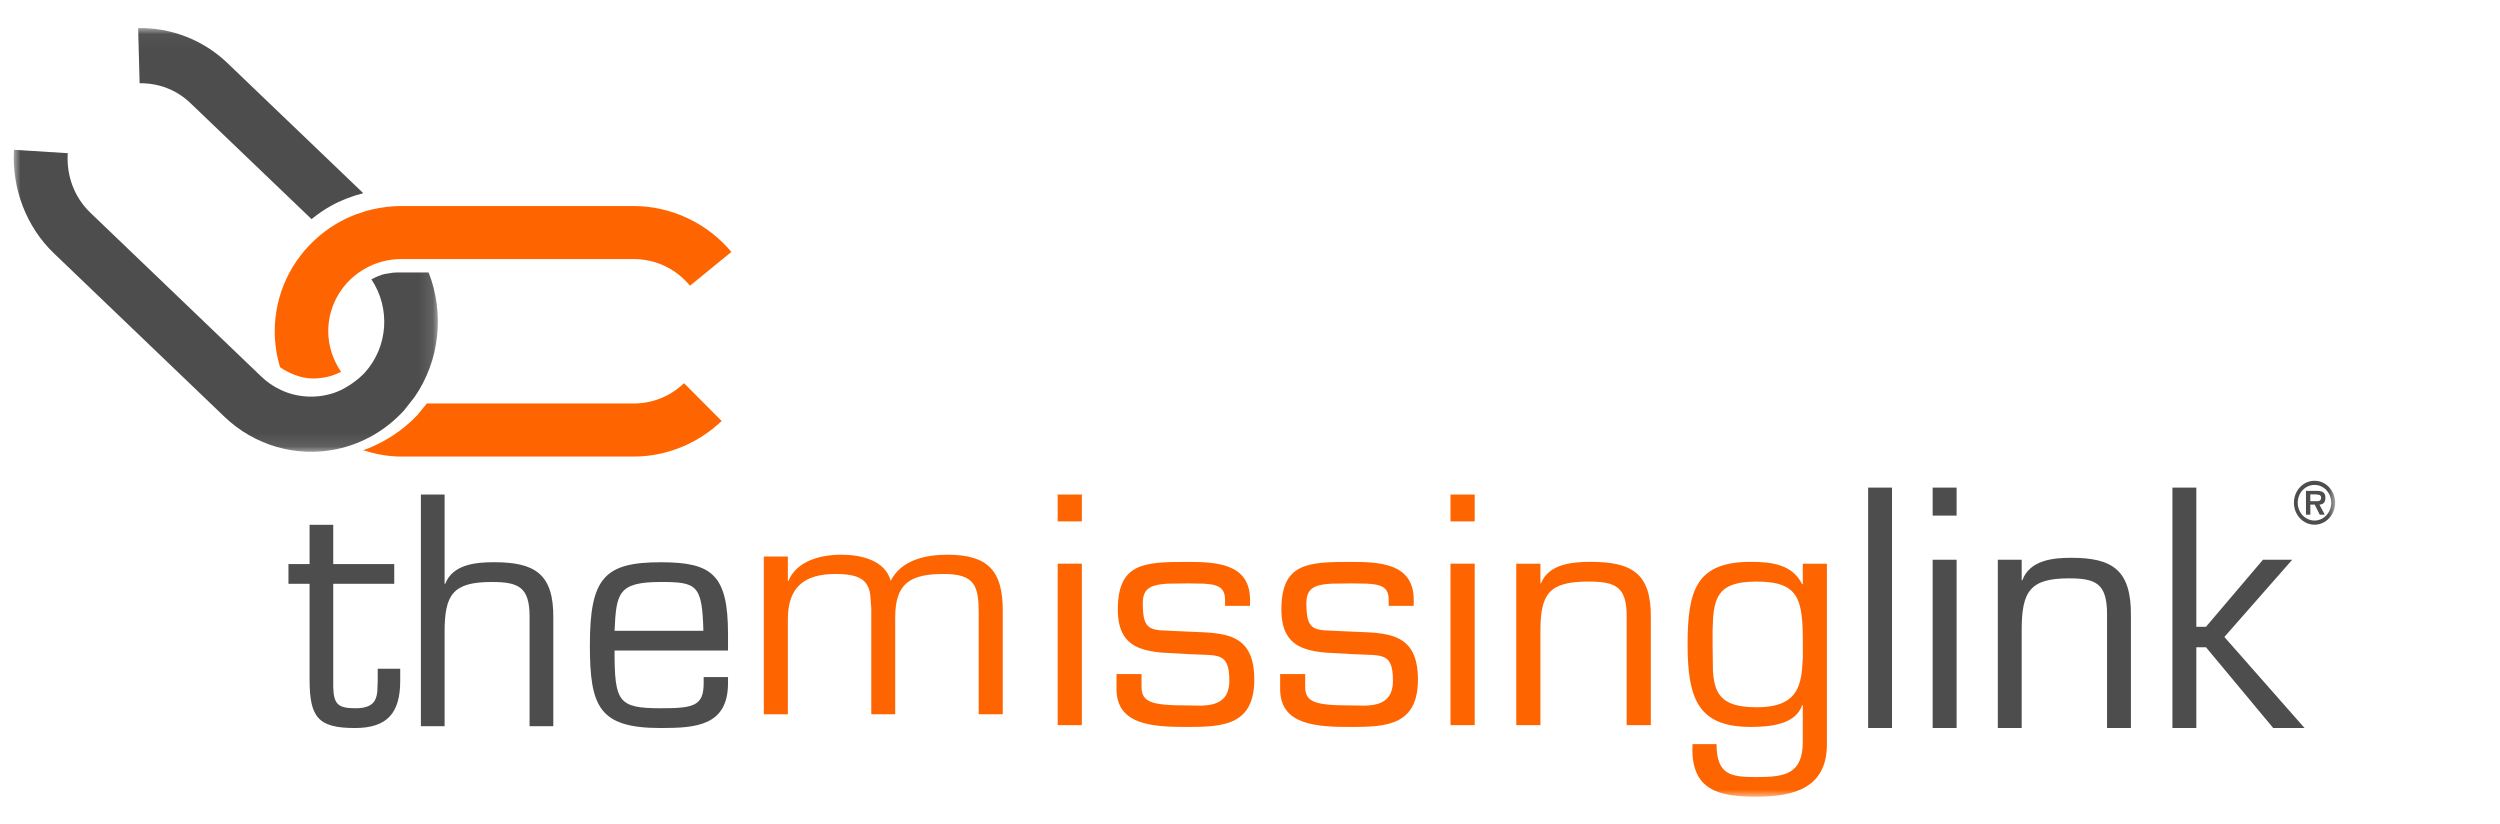
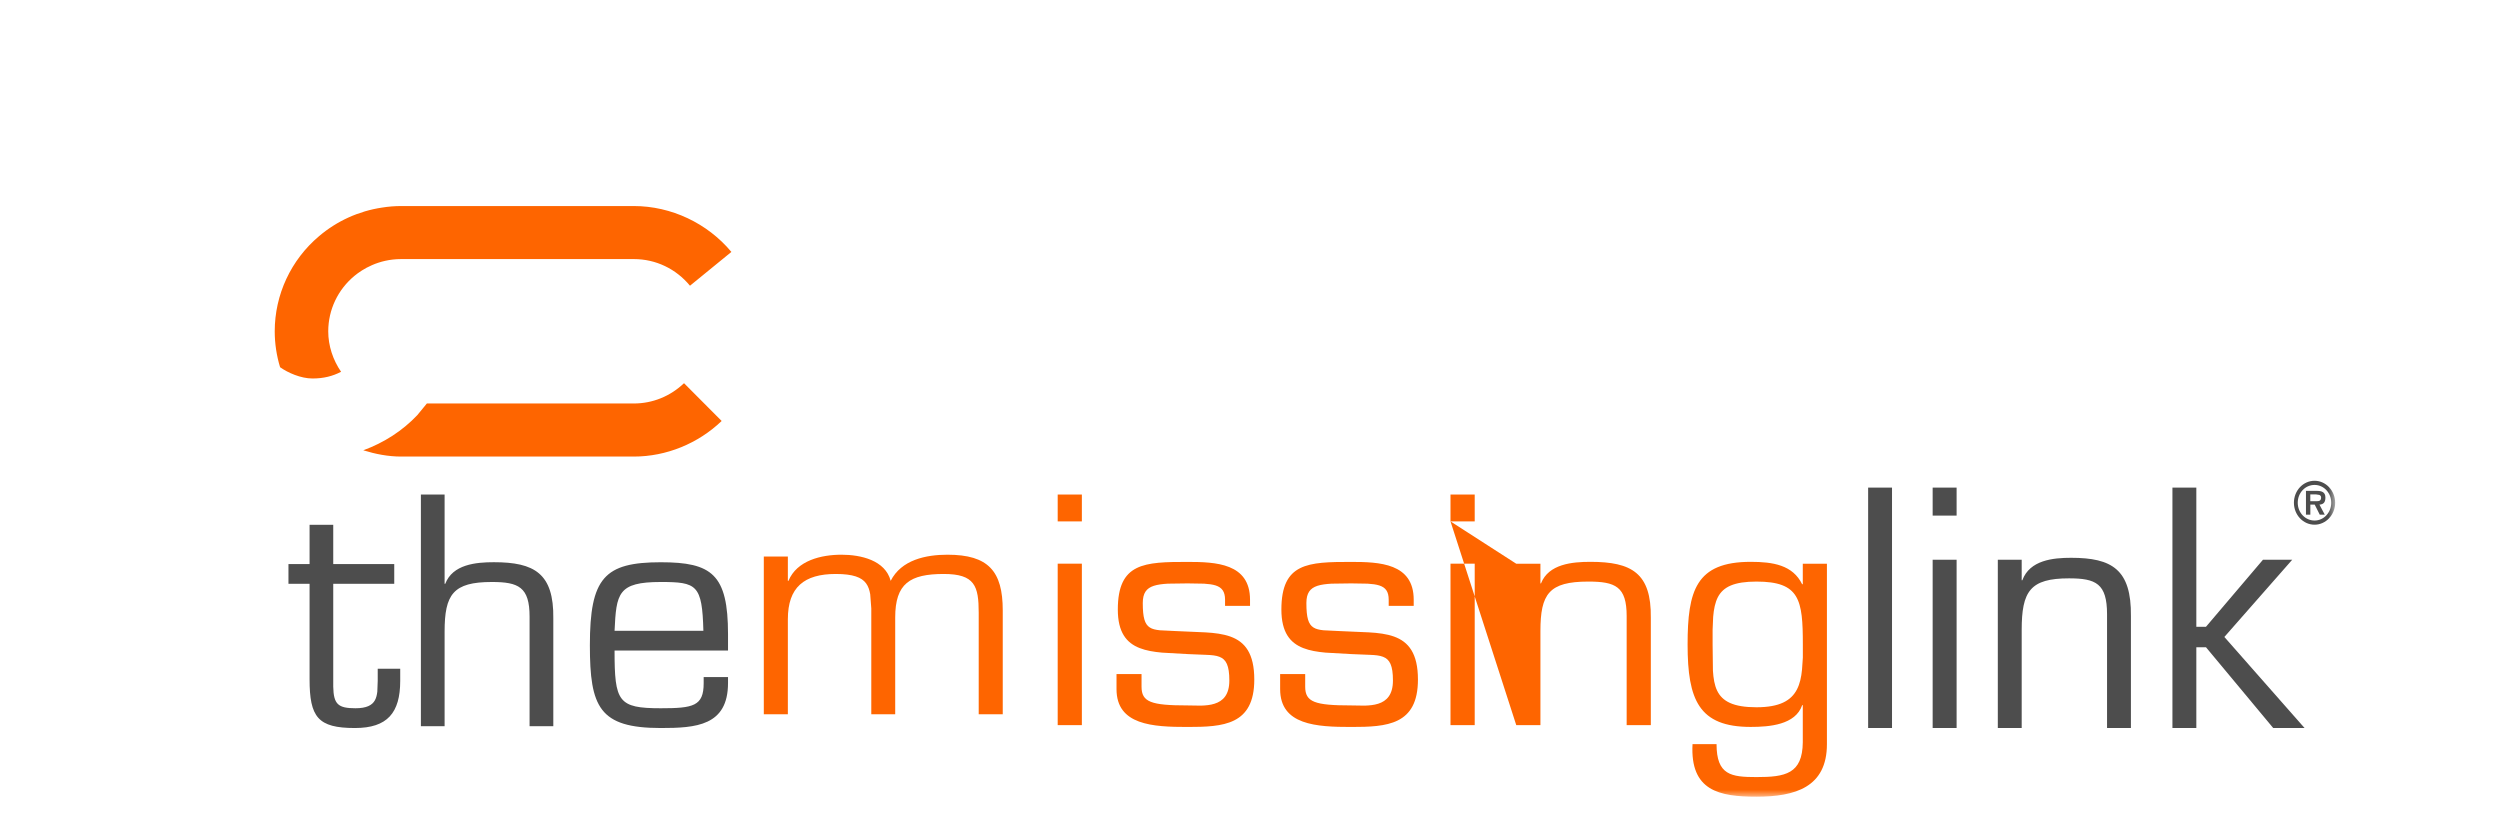
<svg xmlns="http://www.w3.org/2000/svg" xmlns:xlink="http://www.w3.org/1999/xlink" width="182px" height="60px" viewBox="0 0 182 60" version="1.1">
  <title>Artboard 2</title>
  <desc>Created with Sketch.</desc>
  <defs>
-     <polygon id="path-1" points="0 0.041 30.878 0.041 30.878 30.892 0 30.892" />
    <polygon id="path-3" points="0 56 169 56 169 0 0 0" />
  </defs>
  <g id="Artboard-2" stroke="none" stroke-width="1" fill="none" fill-rule="evenodd">
    <g id="Page-1" transform="translate(1, 2)">
      <g id="Group-3">
        <mask id="mask-2" fill="white">
          <use xlink:href="#path-1" />
        </mask>
        <g id="Clip-2" />
-         <path d="M21.679,13.951 C22.136,13.588 22.598,13.261 23.075,12.997 C23.816,12.582 24.613,12.279 25.447,12.064 L15.536,2.57 C13.796,0.908 11.444,-0.001 9.056,0.043 L9.164,4.061 C10.55,4.042 11.859,4.539 12.864,5.507 L21.679,13.951 Z M25.546,25.139 C25.127,25.597 24.273,26.242 23.496,26.537 C22.198,27.035 20.69,26.978 19.454,26.391 C18.887,26.125 18.439,25.816 18.012,25.404 L5.592,13.499 C4.412,12.374 3.825,10.792 3.934,9.152 L0.017,8.906 C-0.151,11.716 0.919,14.52 2.921,16.437 L15.343,28.343 C17.522,30.432 20.579,31.318 23.515,30.698 C25.402,30.297 27.093,29.324 28.41,27.883 L29.186,26.895 C31,24.276 31.382,20.821 30.203,17.834 L27.972,17.834 L27.647,17.847 L27.018,17.943 C26.674,18.019 26.352,18.174 26.039,18.337 C27.441,20.438 27.259,23.253 25.546,25.139 Z" id="Fill-1" fill="#4D4D4D" mask="url(#mask-2)" />
      </g>
      <path d="M30.075,27.374 L29.382,28.219 C28.293,29.372 26.938,30.236 25.446,30.781 C26.342,31.059 27.261,31.238 28.205,31.238 L45.141,31.238 C47.514,31.238 49.828,30.285 51.536,28.647 L48.797,25.897 C47.801,26.843 46.519,27.374 45.141,27.374 L30.075,27.374 Z M45.141,13 L28.205,13 C27.736,13 27.266,13.039 26.812,13.112 C25.124,13.365 23.542,14.078 22.232,15.189 C20.177,16.921 19,19.453 19,22.122 C19,23 19.132,23.883 19.39,24.733 C19.953,25.136 20.9,25.554 21.748,25.554 C22.559,25.554 23.211,25.386 23.831,25.067 C23.236,24.202 22.896,23.167 22.896,22.122 C22.896,20.553 23.597,19.078 24.814,18.075 C25.366,17.62 26.541,16.861 28.205,16.861 L45.141,16.861 C46.752,16.861 48.219,17.577 49.231,18.801 L52.245,16.34 C50.503,14.252 47.868,13 45.141,13 Z M56.356,40.286 L56.356,38.515 L54.605,38.515 L54.605,50 L56.356,50 L56.356,43.083 C56.356,40.747 57.545,39.785 59.846,39.785 C61.101,39.785 61.733,40.032 62.052,40.47 C62.213,40.689 62.299,40.957 62.352,41.262 L62.43,42.295 L62.43,50 L64.171,50 L64.171,42.953 C64.171,40.484 65.236,39.785 67.708,39.785 C69.964,39.785 70.25,40.659 70.25,42.607 L70.25,50 L72,50 L72,42.432 C72,39.588 70.958,38.383 67.977,38.383 C66.405,38.383 64.617,38.754 63.842,40.286 C63.445,38.779 61.657,38.383 60.264,38.383 C58.787,38.383 57.016,38.799 56.399,40.286 L56.356,40.286 Z" id="Fill-4" fill="#FE6500" />
      <path d="M27.701,40.502 L27.701,39.064 L23.26,39.064 L23.26,36.207 L21.537,36.207 L21.537,39.064 L20,39.064 L20,40.502 L21.537,40.502 L21.537,47.447 C21.537,50.215 22.146,51 24.837,51 C27.197,51 28.136,49.901 28.136,47.561 L28.136,46.683 L26.498,46.683 L26.498,47.561 L26.469,48.352 C26.441,48.585 26.392,48.804 26.291,48.984 C26.091,49.341 25.686,49.561 24.877,49.561 C23.61,49.561 23.286,49.269 23.26,47.992 L23.26,40.502 L27.701,40.502 Z M31.367,40.502 L31.367,34 L29.641,34 L29.641,50.869 L31.367,50.869 L31.367,43.989 C31.367,41.268 31.983,40.369 34.803,40.369 C36.743,40.369 37.553,40.731 37.553,42.886 L37.553,50.869 L39.281,50.869 L39.281,43.021 C39.324,39.74 37.902,38.929 34.953,38.929 C33.643,38.929 31.954,39.086 31.414,40.502 L31.367,40.502 Z M50.206,43.924 L43.74,43.924 C43.868,41.198 43.975,40.369 47.105,40.369 C49.727,40.369 50.12,40.571 50.206,43.924 Z M52,47.291 L50.227,47.291 L50.227,47.741 C50.227,49.408 49.464,49.561 47.105,49.561 C43.997,49.561 43.74,49.089 43.74,45.36 L52,45.36 L52,44.169 C52,39.806 50.818,38.932 47.105,38.932 C42.995,38.932 41.943,40.074 41.943,44.978 C41.943,49.47 42.621,51 47.105,51 C49.66,51 52,50.845 52,47.721 L52,47.291 Z" id="Fill-6" fill="#4D4D4D" />
      <mask id="mask-4" fill="white">
        <use xlink:href="#path-3" />
      </mask>
      <g id="Clip-9" />
-       <path d="M76,50.791 L77.76,50.791 L77.76,39.037 L76,39.037 L76,50.791 Z M76,35.958 L77.76,35.958 L77.76,34 L76,34 L76,35.958 Z M90.002,42.108 L90.002,41.658 C90.002,38.999 87.493,38.907 85.455,38.907 C82.303,38.907 80.377,38.973 80.377,42.375 C80.377,44.04 81.012,44.806 81.966,45.179 C82.441,45.367 82.999,45.457 83.59,45.511 L85.455,45.617 L86.823,45.673 C87.211,45.687 87.525,45.718 87.771,45.814 C88.263,46.001 88.496,46.447 88.496,47.542 C88.496,48.584 88.032,49.039 87.416,49.231 C87.111,49.33 86.77,49.359 86.428,49.37 L85.455,49.355 C82.789,49.355 82.104,49.109 82.104,47.99 L82.104,47.072 L80.282,47.072 L80.282,48.169 C80.282,50.789 82.924,50.923 85.455,50.923 C88.051,50.923 90.312,50.789 90.312,47.473 C90.312,45.564 89.633,44.725 88.573,44.342 C88.04,44.152 87.416,44.073 86.744,44.036 L84.591,43.941 L83.442,43.885 C83.133,43.852 82.889,43.801 82.704,43.679 C82.335,43.441 82.194,42.957 82.194,41.902 C82.194,41.177 82.457,40.823 82.999,40.647 C83.271,40.56 83.608,40.515 84.015,40.491 L85.455,40.471 L86.652,40.491 C86.992,40.511 87.276,40.549 87.504,40.622 C87.956,40.77 88.184,41.068 88.184,41.658 L88.184,42.108 L90.002,42.108 Z M101.918,42.108 L101.918,41.658 C101.918,38.999 99.412,38.907 97.368,38.907 C94.217,38.907 92.285,38.973 92.285,42.375 C92.285,44.04 92.922,44.806 93.876,45.179 C94.349,45.367 94.907,45.457 95.499,45.511 L97.368,45.617 L98.739,45.673 C99.123,45.687 99.437,45.718 99.682,45.814 C100.176,46.001 100.406,46.447 100.406,47.542 C100.406,48.584 99.942,49.039 99.334,49.231 C99.026,49.33 98.687,49.359 98.347,49.37 L97.368,49.355 C94.708,49.355 94.018,49.109 94.018,47.99 L94.018,47.072 L92.194,47.072 L92.194,48.169 C92.194,50.789 94.838,50.923 97.368,50.923 C99.966,50.923 102.226,50.789 102.226,47.473 C102.226,45.564 101.544,44.725 100.486,44.342 C99.955,44.152 99.334,44.073 98.656,44.036 L96.503,43.941 L95.353,43.885 C95.046,43.852 94.805,43.801 94.617,43.679 C94.246,43.441 94.105,42.957 94.105,41.902 C94.105,41.177 94.372,40.823 94.911,40.647 C95.18,40.56 95.523,40.515 95.93,40.491 L97.368,40.471 L98.566,40.491 C98.906,40.511 99.19,40.549 99.416,40.622 C99.873,40.77 100.097,41.068 100.097,41.658 L100.097,42.108 L101.918,42.108 Z M104.596,50.791 L106.359,50.791 L106.359,39.037 L104.596,39.037 L104.596,50.791 Z M104.596,35.958 L106.359,35.958 L106.359,34 L104.596,34 L104.596,35.958 Z M109.384,39.04 L109.384,50.791 L111.143,50.791 L111.143,43.941 C111.143,41.234 111.766,40.339 114.627,40.339 C116.601,40.339 117.421,40.699 117.421,42.844 L117.421,50.791 L119.18,50.791 L119.18,42.978 C119.222,39.713 117.779,38.902 114.784,38.902 C113.449,38.902 111.74,39.06 111.184,40.471 L111.143,40.471 L111.143,39.04 L109.384,39.04 Z M130.247,44.927 L130.247,45.876 L130.187,46.749 C130.135,47.297 130.029,47.784 129.818,48.19 C129.397,49.005 128.557,49.489 126.872,49.489 C125.177,49.489 124.377,49.057 124.002,48.268 C123.815,47.875 123.738,47.395 123.701,46.833 L123.678,44.927 L123.678,43.847 L123.718,42.908 C123.765,42.335 123.865,41.859 124.058,41.479 C124.453,40.716 125.252,40.339 126.872,40.339 C130.025,40.339 130.247,41.658 130.247,44.927 Z M132,52.173 L132,39.04 L130.243,39.04 L130.243,40.517 L130.2,40.54 C129.517,39.132 128.074,38.902 126.449,38.902 C122.457,38.902 121.857,41.01 121.857,44.927 C121.857,48.953 122.679,50.92 126.449,50.92 C127.828,50.92 129.711,50.767 130.2,49.334 L130.243,49.334 L130.243,52.038 C130.22,54.346 128.961,54.571 126.872,54.571 C125.031,54.571 123.965,54.431 123.965,52.173 L122.216,52.173 C122.036,55.576 124.164,56 126.872,56 C129.692,56 132,55.312 132,52.173 Z" id="Fill-8" fill="#FE6500" mask="url(#mask-4)" />
+       <path d="M76,50.791 L77.76,50.791 L77.76,39.037 L76,39.037 L76,50.791 Z M76,35.958 L77.76,35.958 L77.76,34 L76,34 L76,35.958 Z M90.002,42.108 L90.002,41.658 C90.002,38.999 87.493,38.907 85.455,38.907 C82.303,38.907 80.377,38.973 80.377,42.375 C80.377,44.04 81.012,44.806 81.966,45.179 C82.441,45.367 82.999,45.457 83.59,45.511 L85.455,45.617 L86.823,45.673 C87.211,45.687 87.525,45.718 87.771,45.814 C88.263,46.001 88.496,46.447 88.496,47.542 C88.496,48.584 88.032,49.039 87.416,49.231 C87.111,49.33 86.77,49.359 86.428,49.37 L85.455,49.355 C82.789,49.355 82.104,49.109 82.104,47.99 L82.104,47.072 L80.282,47.072 L80.282,48.169 C80.282,50.789 82.924,50.923 85.455,50.923 C88.051,50.923 90.312,50.789 90.312,47.473 C90.312,45.564 89.633,44.725 88.573,44.342 C88.04,44.152 87.416,44.073 86.744,44.036 L84.591,43.941 L83.442,43.885 C83.133,43.852 82.889,43.801 82.704,43.679 C82.335,43.441 82.194,42.957 82.194,41.902 C82.194,41.177 82.457,40.823 82.999,40.647 C83.271,40.56 83.608,40.515 84.015,40.491 L85.455,40.471 L86.652,40.491 C86.992,40.511 87.276,40.549 87.504,40.622 C87.956,40.77 88.184,41.068 88.184,41.658 L88.184,42.108 L90.002,42.108 Z M101.918,42.108 L101.918,41.658 C101.918,38.999 99.412,38.907 97.368,38.907 C94.217,38.907 92.285,38.973 92.285,42.375 C92.285,44.04 92.922,44.806 93.876,45.179 C94.349,45.367 94.907,45.457 95.499,45.511 L97.368,45.617 L98.739,45.673 C99.123,45.687 99.437,45.718 99.682,45.814 C100.176,46.001 100.406,46.447 100.406,47.542 C100.406,48.584 99.942,49.039 99.334,49.231 C99.026,49.33 98.687,49.359 98.347,49.37 L97.368,49.355 C94.708,49.355 94.018,49.109 94.018,47.99 L94.018,47.072 L92.194,47.072 L92.194,48.169 C92.194,50.789 94.838,50.923 97.368,50.923 C99.966,50.923 102.226,50.789 102.226,47.473 C102.226,45.564 101.544,44.725 100.486,44.342 C99.955,44.152 99.334,44.073 98.656,44.036 L96.503,43.941 L95.353,43.885 C95.046,43.852 94.805,43.801 94.617,43.679 C94.246,43.441 94.105,42.957 94.105,41.902 C94.105,41.177 94.372,40.823 94.911,40.647 C95.18,40.56 95.523,40.515 95.93,40.491 L97.368,40.471 L98.566,40.491 C98.906,40.511 99.19,40.549 99.416,40.622 C99.873,40.77 100.097,41.068 100.097,41.658 L100.097,42.108 L101.918,42.108 Z M104.596,50.791 L106.359,50.791 L106.359,39.037 L104.596,39.037 L104.596,50.791 Z M104.596,35.958 L106.359,35.958 L106.359,34 L104.596,34 L104.596,35.958 Z L109.384,50.791 L111.143,50.791 L111.143,43.941 C111.143,41.234 111.766,40.339 114.627,40.339 C116.601,40.339 117.421,40.699 117.421,42.844 L117.421,50.791 L119.18,50.791 L119.18,42.978 C119.222,39.713 117.779,38.902 114.784,38.902 C113.449,38.902 111.74,39.06 111.184,40.471 L111.143,40.471 L111.143,39.04 L109.384,39.04 Z M130.247,44.927 L130.247,45.876 L130.187,46.749 C130.135,47.297 130.029,47.784 129.818,48.19 C129.397,49.005 128.557,49.489 126.872,49.489 C125.177,49.489 124.377,49.057 124.002,48.268 C123.815,47.875 123.738,47.395 123.701,46.833 L123.678,44.927 L123.678,43.847 L123.718,42.908 C123.765,42.335 123.865,41.859 124.058,41.479 C124.453,40.716 125.252,40.339 126.872,40.339 C130.025,40.339 130.247,41.658 130.247,44.927 Z M132,52.173 L132,39.04 L130.243,39.04 L130.243,40.517 L130.2,40.54 C129.517,39.132 128.074,38.902 126.449,38.902 C122.457,38.902 121.857,41.01 121.857,44.927 C121.857,48.953 122.679,50.92 126.449,50.92 C127.828,50.92 129.711,50.767 130.2,49.334 L130.243,49.334 L130.243,52.038 C130.22,54.346 128.961,54.571 126.872,54.571 C125.031,54.571 123.965,54.431 123.965,52.173 L122.216,52.173 C122.036,55.576 124.164,56 126.872,56 C129.692,56 132,55.312 132,52.173 Z" id="Fill-8" fill="#FE6500" mask="url(#mask-4)" />
      <path d="M158.893,43.629 L158.893,33.495 L157.153,33.495 L157.153,51 L158.893,51 L158.893,45.119 L159.595,45.119 L164.49,51 L166.772,51 L160.934,44.371 L165.873,38.75 L163.743,38.75 L159.595,43.629 L158.893,43.629 Z M168.714,34.599 C168.714,35.319 168.171,35.895 167.501,35.895 C166.82,35.895 166.276,35.319 166.276,34.599 C166.276,33.875 166.82,33.303 167.501,33.303 C168.171,33.303 168.714,33.875 168.714,34.599 Z M165.997,34.599 C165.997,35.478 166.664,36.198 167.501,36.198 C168.323,36.198 169,35.478 169,34.599 C169,33.72 168.323,33 167.501,33 C166.664,33 165.997,33.72 165.997,34.599 Z M135,51 L136.739,51 L136.739,33.497 L135,33.497 L135,51 Z M139.697,51 L141.441,51 L141.441,38.747 L139.697,38.747 L139.697,51 Z M139.697,35.537 L141.441,35.537 L141.441,33.497 L139.697,33.497 L139.697,35.537 Z M146.179,40.244 L146.179,38.75 L144.441,38.75 L144.441,51 L146.179,51 L146.179,43.86 C146.179,41.039 146.794,40.104 149.624,40.104 C151.581,40.104 152.393,40.48 152.393,42.717 L152.393,51 L154.131,51 L154.131,42.858 C154.171,39.453 152.748,38.608 149.78,38.608 C148.464,38.608 146.768,38.771 146.225,40.244 L146.179,40.244 Z M167.673,34.487 L167.19,34.487 L167.19,33.99 L167.588,33.99 L167.841,34.028 C167.916,34.056 167.976,34.107 167.976,34.219 C167.976,34.439 167.856,34.487 167.673,34.487 Z M168.244,35.469 L167.856,34.737 C168.134,34.717 168.29,34.591 168.29,34.219 C168.29,33.803 167.988,33.736 167.662,33.736 L166.874,33.736 L166.874,35.469 L167.193,35.469 L167.193,34.737 L167.511,34.737 L167.878,35.469 L168.244,35.469 Z" id="Fill-10" fill="#4D4D4D" mask="url(#mask-4)" />
    </g>
  </g>
</svg>